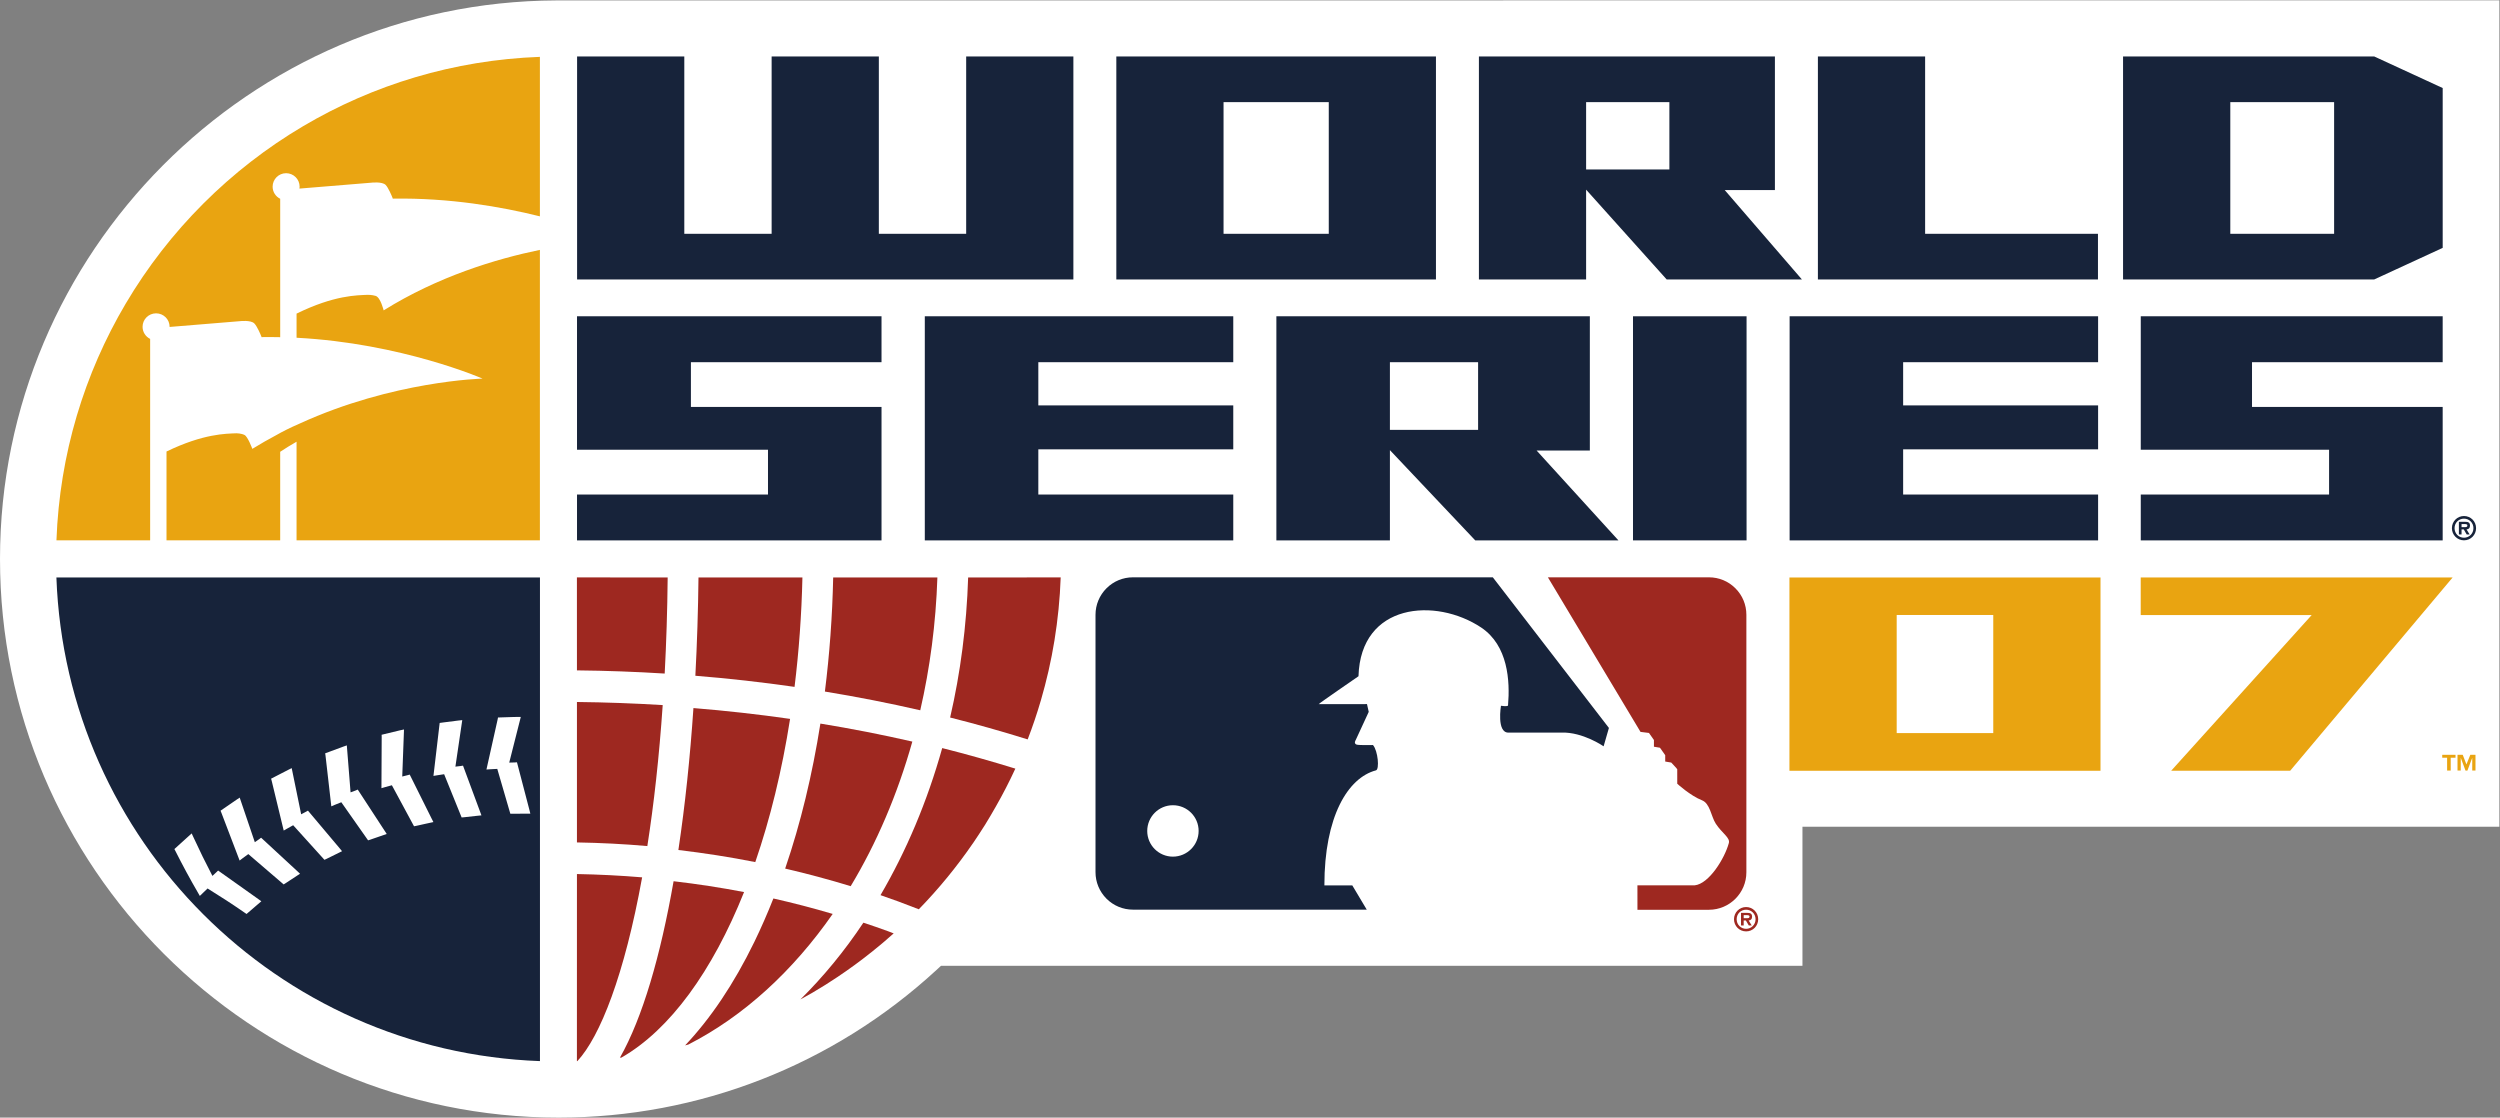
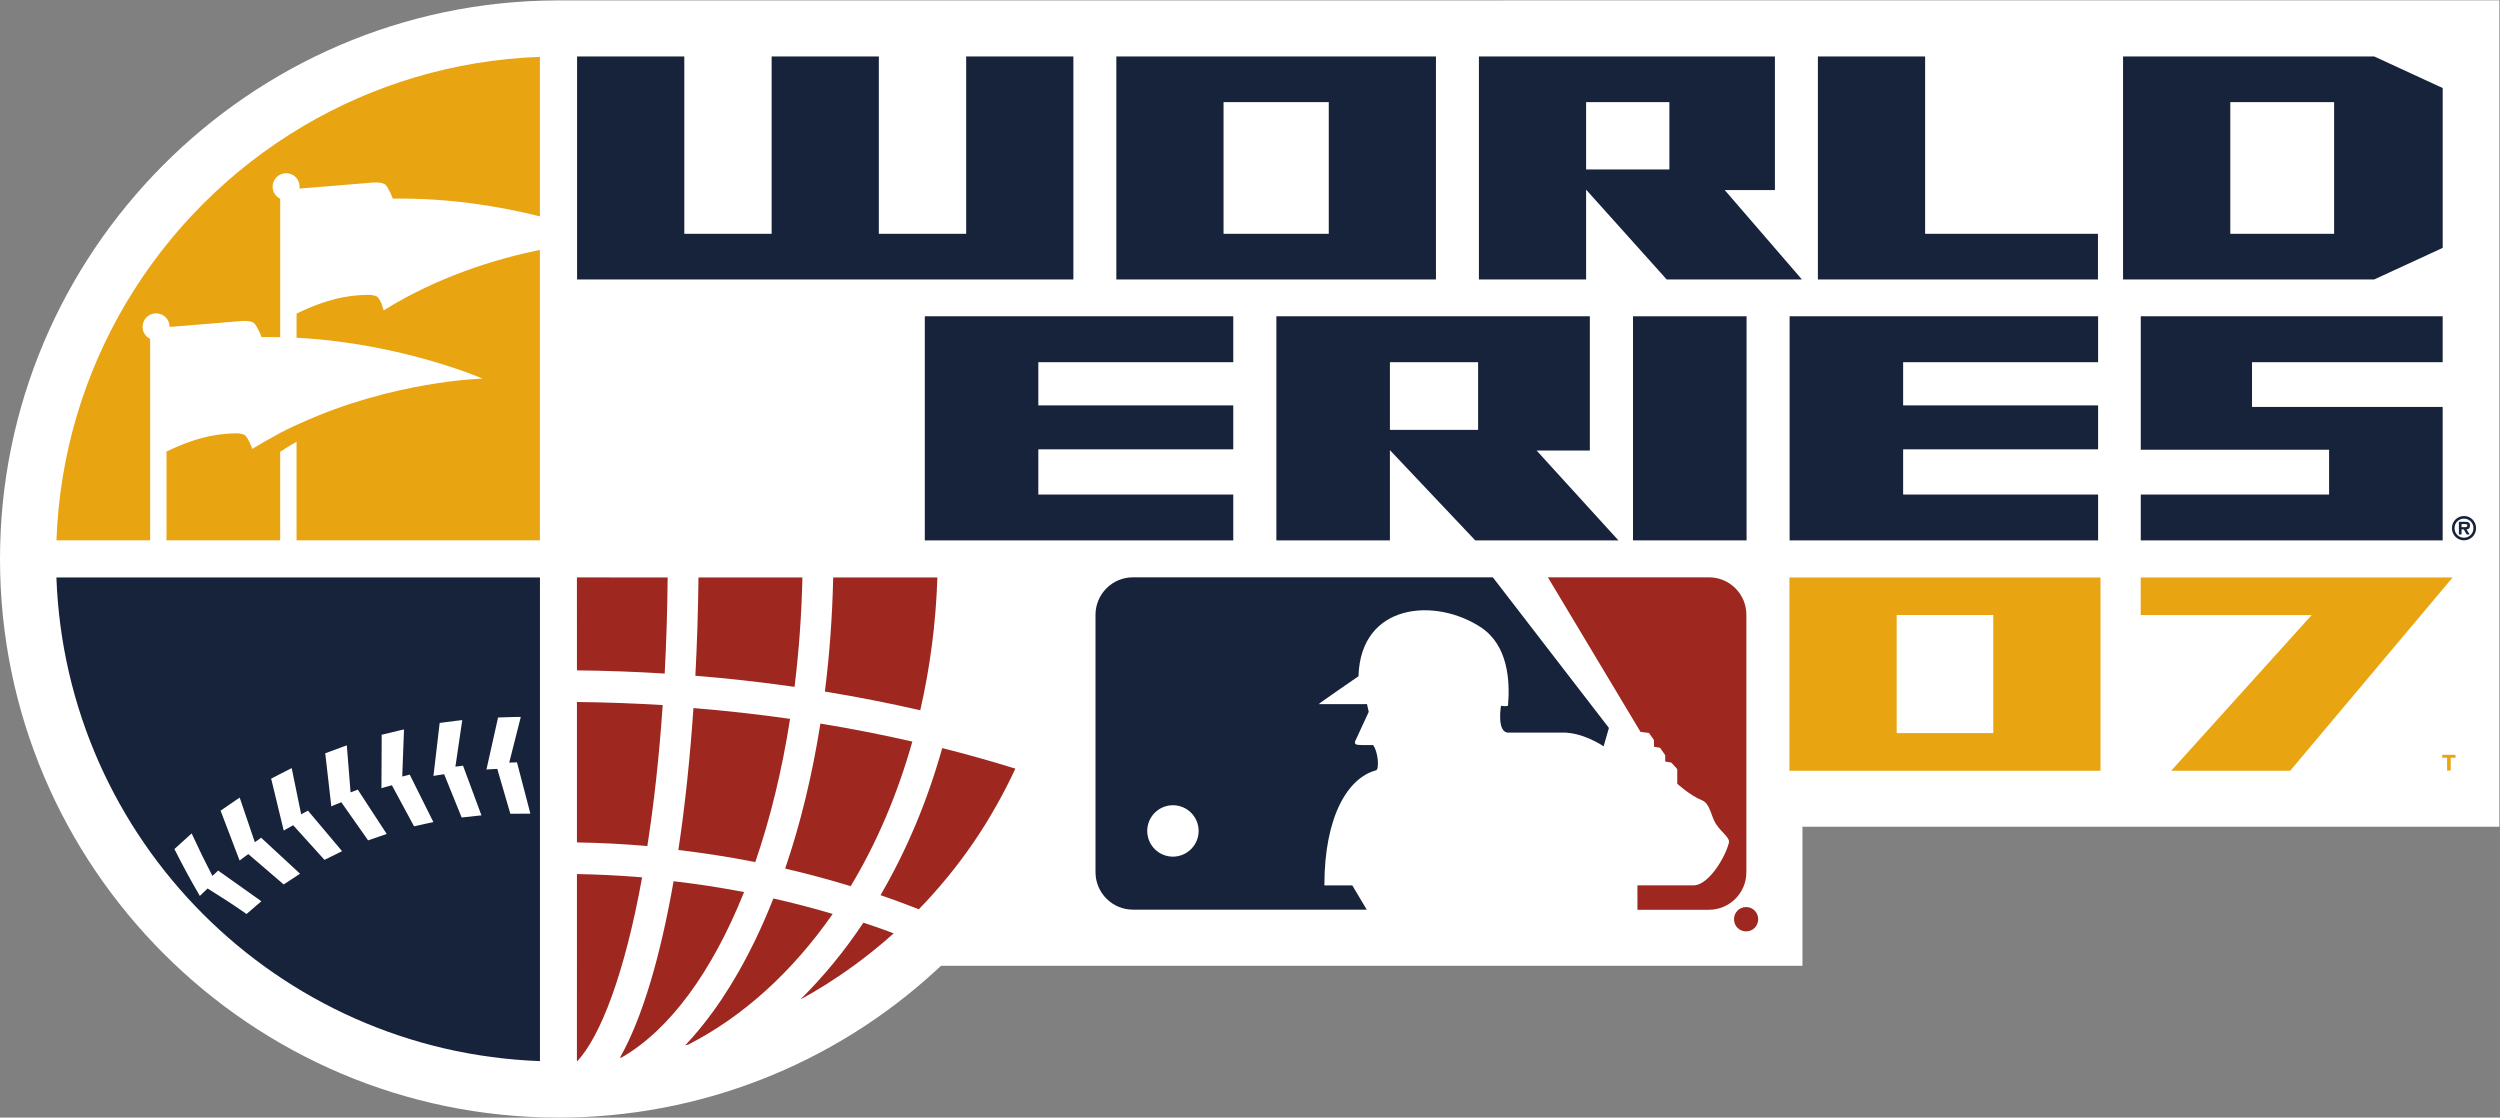
<svg xmlns="http://www.w3.org/2000/svg" viewBox="0 0 320 143.053" height="143.053" width="320" xml:space="preserve" id="svg2" version="1.1">
  <rect x="0" y="0" width="320" height="143.053" fill="#808080" stroke="none" />
  <defs id="defs6">
    <clipPath id="clipPath20" clipPathUnits="userSpaceOnUse">
      <path id="path18" d="M 0,1072.87 V 0 h 2400 v 1072.87 z" />
    </clipPath>
  </defs>
  <g transform="matrix(1.333,0,0,-1.333,0,143.053)" id="g10">
    <g transform="scale(0.1)" id="g12">
      <g id="g14">
        <g clip-path="url(#clipPath20)" id="g16">
          <path id="path22" style="fill:#ffffff;fill-opacity:1;fill-rule:nonzero;stroke:none" d="M 534.027,1072.76 C 239.566,1071.48 0,830.867 0,536.41 0,240.645 240.648,0 536.414,0 c 134.625,0 263.5,50.32 362.774,141.707 l 4.425,4.078 c 0,0 797.567,0 827.177,0 0,24.067 0,133.531 0,133.531 H 2400 v 793.554 l -1865.973,-0.11" />
          <path id="path24" style="fill:#17233a;fill-opacity:1;fill-rule:nonzero;stroke:none" d="m 185.617,269.508 c 5.817,-12.676 11.992,-25.242 18.36,-37.414 l 3.921,3.644 1.547,1.496 38.703,-27.472 2.805,-2.02 -14.207,-12.215 -1.746,1.192 c -11.754,8.16 -23.746,15.953 -35.684,23.308 l -7.425,-7.164 -1.743,3.039 c -7.613,13.086 -14.921,26.61 -21.73,40.149 l -0.953,1.824 16.586,15.016 z m 41.574,35.785 2.981,1.973 14.523,-42.817 4.309,3.016 1.719,1.305 34.863,-32.227 2.512,-2.367 -13.883,-9.114 -1.836,-1.152 -33.934,29.125 -5.441,-3.973 -2.91,-2.234 -17.539,45.965 -0.782,1.906 z m 49.723,28.711 3.188,1.582 9.082,-44.336 4.648,2.453 1.871,1.063 30.598,-36.328 2.148,-2.626 -14.941,-7.378 -1.973,-0.891 -30.023,33.207 -5.895,-3.301 -3.179,-1.824 -11.555,47.785 -0.555,2.043 z m 52.762,22.242 3.355,1.172 3.602,-45.117 4.945,1.844 1.945,0.847 25.954,-39.758 1.867,-2.886 -13.715,-4.731 -2.149,-0.758 -2.031,-0.629 -25.703,36.586 -6.25,-2.496 -3.355,-1.453 -5.586,48.852 -0.317,2.062 z m 36.785,11.371 16.719,4.035 1.269,0.309 3.496,0.734 -1.691,-45.179 5.098,1.277 2.082,0.586 21.171,-42.512 1.575,-3.082 -7.707,-1.672 -8.766,-1.953 -2.137,-0.41 -21.258,39.387 -6.488,-1.782 -3.539,-1.039 0.238,49.239 z m 55.73,11.352 4.024,0.543 14.191,1.8 3.473,0.368 -6.586,-44.703 0.305,0.066 4.882,0.582 2.125,0.348 17.7,-47.762 -5.176,-0.523 -11.719,-1.301 -2.137,-0.172 -16.796,41.512 -6.641,-1.02 -3.625,-0.605 z m 55.629,3.23 0.379,1.996 13.5,0.438 4.817,0.109 h 3.57 l -11.098,-43.859 5.317,0.152 2.105,0.149 12.012,-45.942 0.82,-3.363 -17.043,-0.106 -2.16,0.02 -12.531,43.055 -6.664,-0.344 -3.735,-0.262 z M 518.488,54.25 V 518.66 H 54.156 C 63.281,266.316 266.172,63.43 518.488,54.25" />
          <path id="path26" style="fill:#e9a411;fill-opacity:1;fill-rule:nonzero;stroke:none" d="m 144.172,747.738 c -4.281,2.129 -7.27,6.512 -7.27,11.633 0,7.117 5.789,12.922 12.973,12.922 7.18,0 12.992,-5.805 12.992,-12.922 0,-0.066 -0.043,-0.109 -0.043,-0.152 l 67.43,5.535 c 0,0 10.523,1.301 13.941,-2.149 2.524,-2.472 6.012,-10.484 6.84,-12.761 l 0.164,-0.5 c 0.047,0 0.153,0 0.223,0.011 l 0.082,0.11 c 5.918,0.097 11.734,0.031 17.547,-0.074 v 132.91 c -4.309,2.113 -7.278,6.519 -7.278,11.609 0,7.129 5.789,12.945 12.95,12.945 7.168,0 12.976,-5.816 12.976,-12.945 0,-0.629 -0.113,-1.226 -0.183,-1.836 l 68.808,5.645 c 0,0 10.504,1.324 14,-2.129 2.485,-2.496 5.903,-10.547 6.77,-12.805 l 0.207,-0.648 0.25,0.304 c 53.937,0.832 103.394,-7.66 140.875,-17.015 v 153.144 c -0.024,0 -0.035,0 -0.086,0 -82.719,-3.03 -160.125,-26.886 -227.137,-66.492 l -0.015,-0.008 C 220.969,910.566 162.195,851.777 120.688,781.57 v 0 C 81.059,714.535 57.215,637.129 54.203,554.379 c 0,-0.02 0,-0.055 0,-0.055 h 89.969 v 193.414" />
          <path id="path28" style="fill:#e9a411;fill-opacity:1;fill-rule:nonzero;stroke:none" d="m 518.426,554.324 v 278.899 c -42.364,-8.739 -97.906,-25.586 -150.035,-58.098 0,0 -2.993,12.578 -7.735,13.926 -3.515,1.062 -7.457,1.008 -7.457,1.008 -10.273,-0.438 -32.105,-0.219 -68.433,-18.047 v -23.164 c 100.836,-5.254 178.613,-39.239 178.613,-39.239 0,0 -85.914,-2.058 -175.68,-43.195 -9.668,-4.187 -16.965,-7.953 -22.14,-10.93 -7.774,-4.14 -15.536,-8.546 -23.262,-13.324 0,0 -4.293,11.711 -7.485,13.324 -3.218,1.61 -7.707,1.629 -7.707,1.629 -10.14,-0.41 -31.609,-0.281 -67.214,-17.5 v -85.289 h 109.16 v 85.016 c 4.469,3.039 10.402,6.598 15.715,9.68 v -94.696 h 233.66" />
          <path id="path30" style="fill:#9e2820;fill-opacity:1;fill-rule:nonzero;stroke:none" d="m 714.238,216.621 c -22.234,4.25 -44.718,7.723 -67.429,10.352 -12.5,-71.356 -29.707,-130.95 -51.539,-169.461 0.488,0.039 0.976,0.098 1.488,0.148 46.523,26.625 87.324,82.985 117.726,158.914 -0.097,0 -0.172,0.024 -0.246,0.047" />
          <path id="path32" style="fill:#9e2820;fill-opacity:1;fill-rule:nonzero;stroke:none" d="m 554.004,264.234 c 22.687,-0.39 45.258,-1.519 67.598,-3.496 6.285,40.301 11.363,85.547 14.757,135.375 -27.222,1.668 -54.699,2.668 -82.355,2.973 V 264.234" />
          <path id="path34" style="fill:#9e2820;fill-opacity:1;fill-rule:nonzero;stroke:none" d="m 638.262,426.387 c 1.558,29.359 2.547,60.113 2.863,92.285 l -87.152,0.031 0.031,-89.258 c 28.297,-0.304 56.367,-1.3 84.258,-3.058" />
          <path id="path36" style="fill:#9e2820;fill-opacity:1;fill-rule:nonzero;stroke:none" d="M 554.004,233.871 553.973,54.25 c 0.074,0 0.117,0 0.172,0 0.097,0 0.183,0 0.273,0 21.906,23.59 45.234,82.855 62.184,176.453 -20.715,1.738 -41.614,2.777 -62.598,3.168" />
          <path id="path38" style="fill:#9e2820;fill-opacity:1;fill-rule:nonzero;stroke:none" d="m 770.52,518.672 h -99.805 c -0.348,-31.719 -1.356,-63.317 -3.004,-94.391 32.062,-2.586 63.832,-6.164 95.246,-10.679 4.152,33.769 6.746,68.925 7.563,105.07" />
-           <path id="path40" style="fill:#9e2820;fill-opacity:1;fill-rule:nonzero;stroke:none" d="m 912.434,384.523 c -0.02,-0.109 -0.086,-0.238 -0.086,-0.347 25.129,-6.336 49.945,-13.348 74.457,-21.008 0.035,0.047 0.054,0.109 0.078,0.176 4.652,12.019 8.777,24.281 12.445,36.781 0.031,0.09 0.055,0.152 0.086,0.238 2.726,9.422 5.236,18.949 7.436,28.625 2.17,9.637 4.12,19.403 5.7,29.278 v 0.019 c 3.19,19.727 5.26,39.867 5.96,60.332 0,0.02 0,0.043 0,0.086 l -88.858,-0.031 c -1.484,-46.496 -7.363,-91.484 -17.218,-134.149" />
          <path id="path42" style="fill:#9e2820;fill-opacity:1;fill-rule:nonzero;stroke:none" d="M 900.117,518.672 H 800.055 c -0.793,-37.34 -3.504,-74.035 -7.965,-109.563 30.902,-5.078 61.426,-11.043 91.57,-17.988 9.328,40.582 15.004,83.313 16.457,127.551" />
          <path id="path44" style="fill:#9e2820;fill-opacity:1;fill-rule:nonzero;stroke:none" d="m 799.176,195.699 c -18.61,5.512 -37.512,10.418 -56.543,14.715 -5.695,-14.41 -11.793,-28.344 -18.274,-41.691 -19.671,-40.45 -42.175,-73.696 -66.515,-99.414 0.047,0.019 0.09,0.019 0.144,0.043 1.02,0.258 1.992,0.547 3.016,0.828 53.016,27.105 100.258,70.375 138.594,125.41 -0.129,0.043 -0.282,0.086 -0.422,0.109" />
          <path id="path46" style="fill:#9e2820;fill-opacity:1;fill-rule:nonzero;stroke:none" d="m 651.508,257.656 c -0.043,-0.238 -0.067,-0.476 -0.117,-0.691 24.89,-2.953 49.488,-6.774 73.859,-11.613 14.27,41.449 25.629,87.761 33.41,137.5 -0.012,0.023 -0.055,0.023 -0.098,0.023 -30.558,4.383 -61.48,7.836 -92.699,10.375 -3.203,-47.398 -7.996,-93.188 -14.355,-135.594" />
          <path id="path48" style="fill:#9e2820;fill-opacity:1;fill-rule:nonzero;stroke:none" d="m 829.059,187.172 c -18.145,-27.301 -38.489,-51.934 -60.438,-73.68 3.785,2.086 7.539,4.125 11.262,6.297 0.402,0.238 0.805,0.453 1.172,0.695 3.504,2.059 7,4.188 10.437,6.336 0.391,0.239 0.781,0.5 1.238,0.758 3.688,2.324 7.325,4.688 10.938,7.098 0.062,0.019 0.062,0.043 0.141,0.086 11.449,7.64 22.57,15.754 33.257,24.328 0.043,0.019 0.11,0.062 0.141,0.086 3.484,2.777 6.922,5.621 10.328,8.484 0.176,0.133 0.305,0.262 0.457,0.391 3.43,2.887 6.824,5.84 10.156,8.832 -3.156,1.219 -5.402,2.062 -5.425,2.086 -7.832,2.886 -15.754,5.578 -23.664,8.203" />
          <path id="path50" style="fill:#9e2820;fill-opacity:1;fill-rule:nonzero;stroke:none" d="m 845.508,213.625 c 0.109,-0.043 0.207,-0.086 0.324,-0.133 5.59,-1.906 11.168,-3.883 16.699,-5.922 l 19.75,-7.531 0.02,0.023 c 19.023,19.551 36.394,40.735 51.898,63.282 0.024,0.019 0.067,0.062 0.102,0.105 3.785,5.578 7.496,11.199 11.09,16.93 0.14,0.152 0.226,0.324 0.312,0.476 3.637,5.836 7.086,11.786 10.481,17.731 6.773,11.848 13.035,24 18.761,36.437 0.024,0 0.024,0.043 0.024,0.086 -23.114,7.141 -46.496,13.739 -70.207,19.727 -14.364,-51.324 -34.481,-98.828 -59.254,-141.211" />
          <path id="path52" style="fill:#9e2820;fill-opacity:1;fill-rule:nonzero;stroke:none" d="m 876.062,361.086 c -0.066,0 -0.14,0 -0.207,0.019 -28.957,6.645 -58.32,12.372 -88.085,17.254 -7.747,-49.218 -19.043,-95.855 -33.614,-138.586 -0.086,-0.195 -0.152,-0.433 -0.226,-0.648 21.187,-4.93 42.183,-10.547 62.922,-16.906 24.847,41.23 44.941,88.086 59.21,138.867" />
-           <path id="path54" style="fill:#17233a;fill-opacity:1;fill-rule:nonzero;stroke:none" d="M 846.473,682.43 H 663.445 v 42.933 h 183.028 v 44.09 H 554.07 c 0,-37.445 0,-128.137 0,-128.137 H 737.457 V 598.324 H 554.07 v -44.051 c 0,0 246.852,0 292.403,0 0,36.719 0,128.157 0,128.157" />
          <path id="path56" style="fill:#17233a;fill-opacity:1;fill-rule:nonzero;stroke:none" d="m 1184.23,725.363 v 44.09 H 888.031 c 0,-74.512 0,-215.18 0,-215.18 h 296.199 v 44.051 H 997.039 v 43.352 h 187.191 v 42.219 H 997.039 v 41.468 h 187.191" />
          <path id="path58" style="fill:#17233a;fill-opacity:1;fill-rule:nonzero;stroke:none" d="m 1419.33,660.391 h -84.68 v 64.972 h 84.68 z m 107.3,109.062 h -301 v -215.18 h 109.02 v 86.665 l 81.93,-86.665 h 137.49 l -78.55,86.262 h 51.11 c 0,0 0,89.996 0,128.918" />
          <path id="path60" style="fill:#17233a;fill-opacity:1;fill-rule:nonzero;stroke:none" d="m 1568.07,554.273 h 109.051 v 215.18 H 1568.07 Z" />
          <path id="path62" style="fill:#17233a;fill-opacity:1;fill-rule:nonzero;stroke:none" d="m 2014.68,725.363 v 44.09 h -296.22 c 0,-74.512 0,-215.18 0,-215.18 h 296.22 v 44.051 h -187.21 v 43.352 h 187.21 v 42.219 h -187.21 v 41.468 h 187.21" />
          <path id="path64" style="fill:#17233a;fill-opacity:1;fill-rule:nonzero;stroke:none" d="m 2345.56,725.363 v 44.09 h -289.91 c 0,-37.445 0,-128.137 0,-128.137 h 180.83 v -42.992 h -180.83 v -44.051 c 0,0 244.3,0 289.91,0 0,36.719 0,128.157 0,128.157 h -183.09 v 42.933 h 183.09" />
          <path id="path66" style="fill:#17233a;fill-opacity:1;fill-rule:nonzero;stroke:none" d="M 1030.7,1018.94 H 927.758 V 848.672 H 843.902 V 1018.94 H 740.949 V 848.672 H 657.098 V 1018.94 H 554.145 V 804.836 H 1030.7 c 0,67.598 0,214.104 0,214.104" />
          <path id="path68" style="fill:#17233a;fill-opacity:1;fill-rule:nonzero;stroke:none" d="M 1275.94,848.672 H 1174.9 v 126.433 h 101.04 z m 102.92,170.268 h -306.92 c 0,-36.901 0,-214.104 0,-214.104 0,0 260.25,0 306.92,0 0,36.176 0,157.465 0,214.104" />
          <path id="path70" style="fill:#17233a;fill-opacity:1;fill-rule:nonzero;stroke:none" d="m 1523.05,975.105 h 79.96 v -64.648 h -79.96 z m 0,-84.05 77.35,-86.219 h 129.85 l -74.13,85.852 h 48.22 c 0,0 0,89.507 0,128.252 H 1420.11 V 804.836 h 102.94 v 86.219" />
          <path id="path72" style="fill:#17233a;fill-opacity:1;fill-rule:nonzero;stroke:none" d="m 2014.55,848.672 h -165.97 v 170.268 h -102.96 c 0,0 0,-142.467 0,-214.104 h 268.93 v 43.836" />
          <path id="path74" style="fill:#17233a;fill-opacity:1;fill-rule:nonzero;stroke:none" d="m 2241.31,848.672 c -27.51,0 -99.68,0 -99.68,0 v 126.433 c 0,0 77.36,0 99.68,0 0,-24.828 0,-96.093 0,-126.433 z m 104.26,-13.52 c 0,39.129 0,114.391 0,153.473 l -65.74,30.315 c -85.47,0 -241.19,0 -241.19,0 V 804.836 c 0,0 150.22,0 241.19,0 l 65.74,30.316" />
          <path id="path76" style="fill:#17233a;fill-opacity:1;fill-rule:nonzero;stroke:none" d="m 2366.02,556.832 c -5.03,0 -9.06,3.938 -9.06,9.18 0,5.23 4.03,9.125 9.06,9.125 5,0 9.07,-3.895 9.07,-9.125 0,-5.242 -4.07,-9.18 -9.07,-9.18 z m 0,20.832 c -6.46,0 -11.6,-5.164 -11.6,-11.652 0,-6.508 5.14,-11.688 11.6,-11.688 6.47,0 11.6,5.18 11.6,11.688 0,6.488 -5.13,11.652 -11.6,11.652" />
          <path id="path78" style="fill:#17233a;fill-opacity:1;fill-rule:nonzero;stroke:none" d="m 2367.06,566.988 h -3.38 v 2.942 h 2.8 c 1.18,0 2.8,0 2.8,-1.313 0,-1.324 -0.81,-1.629 -2.22,-1.629 z m 4.72,1.422 c 0,3.199 -1.93,3.699 -4.73,3.699 h -5.93 V 559.98 h 2.56 v 4.84 h 2.12 l 2.81,-4.84 h 2.79 l -2.93,4.84 c 2.14,0.129 3.31,1.344 3.31,3.59" />
          <path id="path80" style="fill:#e9a411;fill-opacity:1;fill-rule:nonzero;stroke:none" d="m 1821.28,482.637 h 92.73 V 369.223 h -92.73 z m -102.99,-149.59 h 298.7 v 185.59 h -298.7 v -185.59" />
          <path id="path82" style="fill:#e9a411;fill-opacity:1;fill-rule:nonzero;stroke:none" d="M 2055.6,518.637 V 482.57 h 164.18 L 2084.83,333.047 h 114.26 l 156,185.59 H 2055.6" />
          <path id="path84" style="fill:#e9a411;fill-opacity:1;fill-rule:nonzero;stroke:none" d="m 2345.13,345.57 h 4.69 v -12.328 h 3.45 v 12.328 h 4.62 v 2.797 h -12.76 v -2.797" />
-           <path id="path86" style="fill:#e9a411;fill-opacity:1;fill-rule:nonzero;stroke:none" d="m 2368.37,339.145 -3.55,9.222 h -5.02 v -15.125 h 3.11 v 12.285 l 4.57,-12.328 h 1.82 l 4.65,12.328 v -12.285 h 3.11 v 15.125 h -4.97 l -3.72,-9.222" />
          <path id="path88" style="fill:#9e2820;fill-opacity:1;fill-rule:nonzero;stroke:none" d="m 1676.94,235.543 v 247.289 c 0,9.57 -3.72,18.641 -10.52,25.41 -6.77,6.817 -15.82,10.559 -25.44,10.559 h -154.63 l 88.93,-148.426 8.13,-1.02 4.76,-6.773 v -6.445 l 5.8,-0.977 5.04,-7.16 v -6.098 l 5.79,-0.976 c 0,0 5.75,-6.098 5.75,-6.422 0,0.324 0.01,-13.914 0.01,-13.914 0,0 12.54,-11.5 23.73,-15.887 7.81,-3.035 8.81,-15.578 13.2,-22.371 6.13,-9.484 14.28,-13.562 12.55,-18.926 -4.03,-14.601 -18.94,-38.972 -32.79,-40.383 0,0 -34.57,0 -54.93,-0.023 l 0.02,-23.438 h 68.64 c 19.83,0 35.96,16.149 35.96,35.981" />
          <path id="path90" style="fill:#17233a;fill-opacity:1;fill-rule:nonzero;stroke:none" d="M 1433.47,518.801 H 1087.9 c -9.58,0 -18.62,-3.742 -25.41,-10.535 -6.76,-6.774 -10.54,-15.844 -10.54,-25.414 v -247.18 c 0,-9.633 3.78,-18.641 10.54,-25.453 6.79,-6.774 15.83,-10.528 25.41,-10.528 h 224.51 c -5.63,9.399 -11.97,20.075 -13.89,23.309 h -26.79 c -0.03,66.363 22.64,103.277 49.43,110.418 3.7,0.672 2,18.922 -2.77,24.348 0,0 -12.86,-0.305 -15.55,0.347 -3.37,1.02 -1.04,4.426 -1.04,4.426 l 12.51,27.063 -1.67,7.464 -46.4,-0.062 c -0.69,0.043 38.24,26.82 38.24,26.82 2,70.399 74.14,75.867 117.82,46.766 25.77,-17.25 27.78,-51.106 25.77,-74.824 -0.33,-1.348 -6.78,-0.305 -6.78,-0.305 0,0 -4.35,-25.781 7.11,-25.781 l 50.84,0.043 c 20.66,0.695 40.61,-13.196 40.61,-13.196 l 5.09,17.645 -111.47,144.629" />
          <path id="path92" style="fill:#ffffff;fill-opacity:1;fill-rule:nonzero;stroke:none" d="m 1126.27,299.953 c -13.63,0 -24.65,-11.09 -24.65,-24.719 0,-13.605 11.04,-24.652 24.65,-24.652 13.65,0.043 24.7,11.066 24.7,24.676 0,13.648 -11.07,24.695 -24.7,24.695" />
-           <path id="path94" style="fill:#9e2820;fill-opacity:1;fill-rule:nonzero;stroke:none" d="m 1676.69,181.289 c -5.06,0 -9.08,3.949 -9.08,9.203 0,5.231 4.02,9.137 9.08,9.137 4.97,0 9.07,-3.906 9.07,-9.137 0,-5.254 -4.1,-9.203 -9.07,-9.203 z m 0,20.899 c -6.5,0 -11.64,-5.208 -11.64,-11.696 0,-6.512 5.14,-11.699 11.64,-11.699 6.46,0 11.6,5.187 11.6,11.699 0,6.488 -5.14,11.696 -11.6,11.696" />
+           <path id="path94" style="fill:#9e2820;fill-opacity:1;fill-rule:nonzero;stroke:none" d="m 1676.69,181.289 z m 0,20.899 c -6.5,0 -11.64,-5.208 -11.64,-11.696 0,-6.512 5.14,-11.699 11.64,-11.699 6.46,0 11.6,5.187 11.6,11.699 0,6.488 -5.14,11.696 -11.6,11.696" />
          <path id="path96" style="fill:#9e2820;fill-opacity:1;fill-rule:nonzero;stroke:none" d="m 1677.76,191.469 h -3.4 v 2.929 h 2.76 c 1.19,0 2.83,0 2.83,-1.304 0,-1.321 -0.85,-1.625 -2.19,-1.625 z m 4.65,1.429 c 0,3.192 -1.93,3.692 -4.72,3.692 h -5.91 v -12.11 h 2.58 v 4.817 h 2.09 l 2.81,-4.817 h 2.81 l -2.97,4.817 c 2.17,0.129 3.31,1.367 3.31,3.601" />
        </g>
      </g>
    </g>
  </g>
</svg>